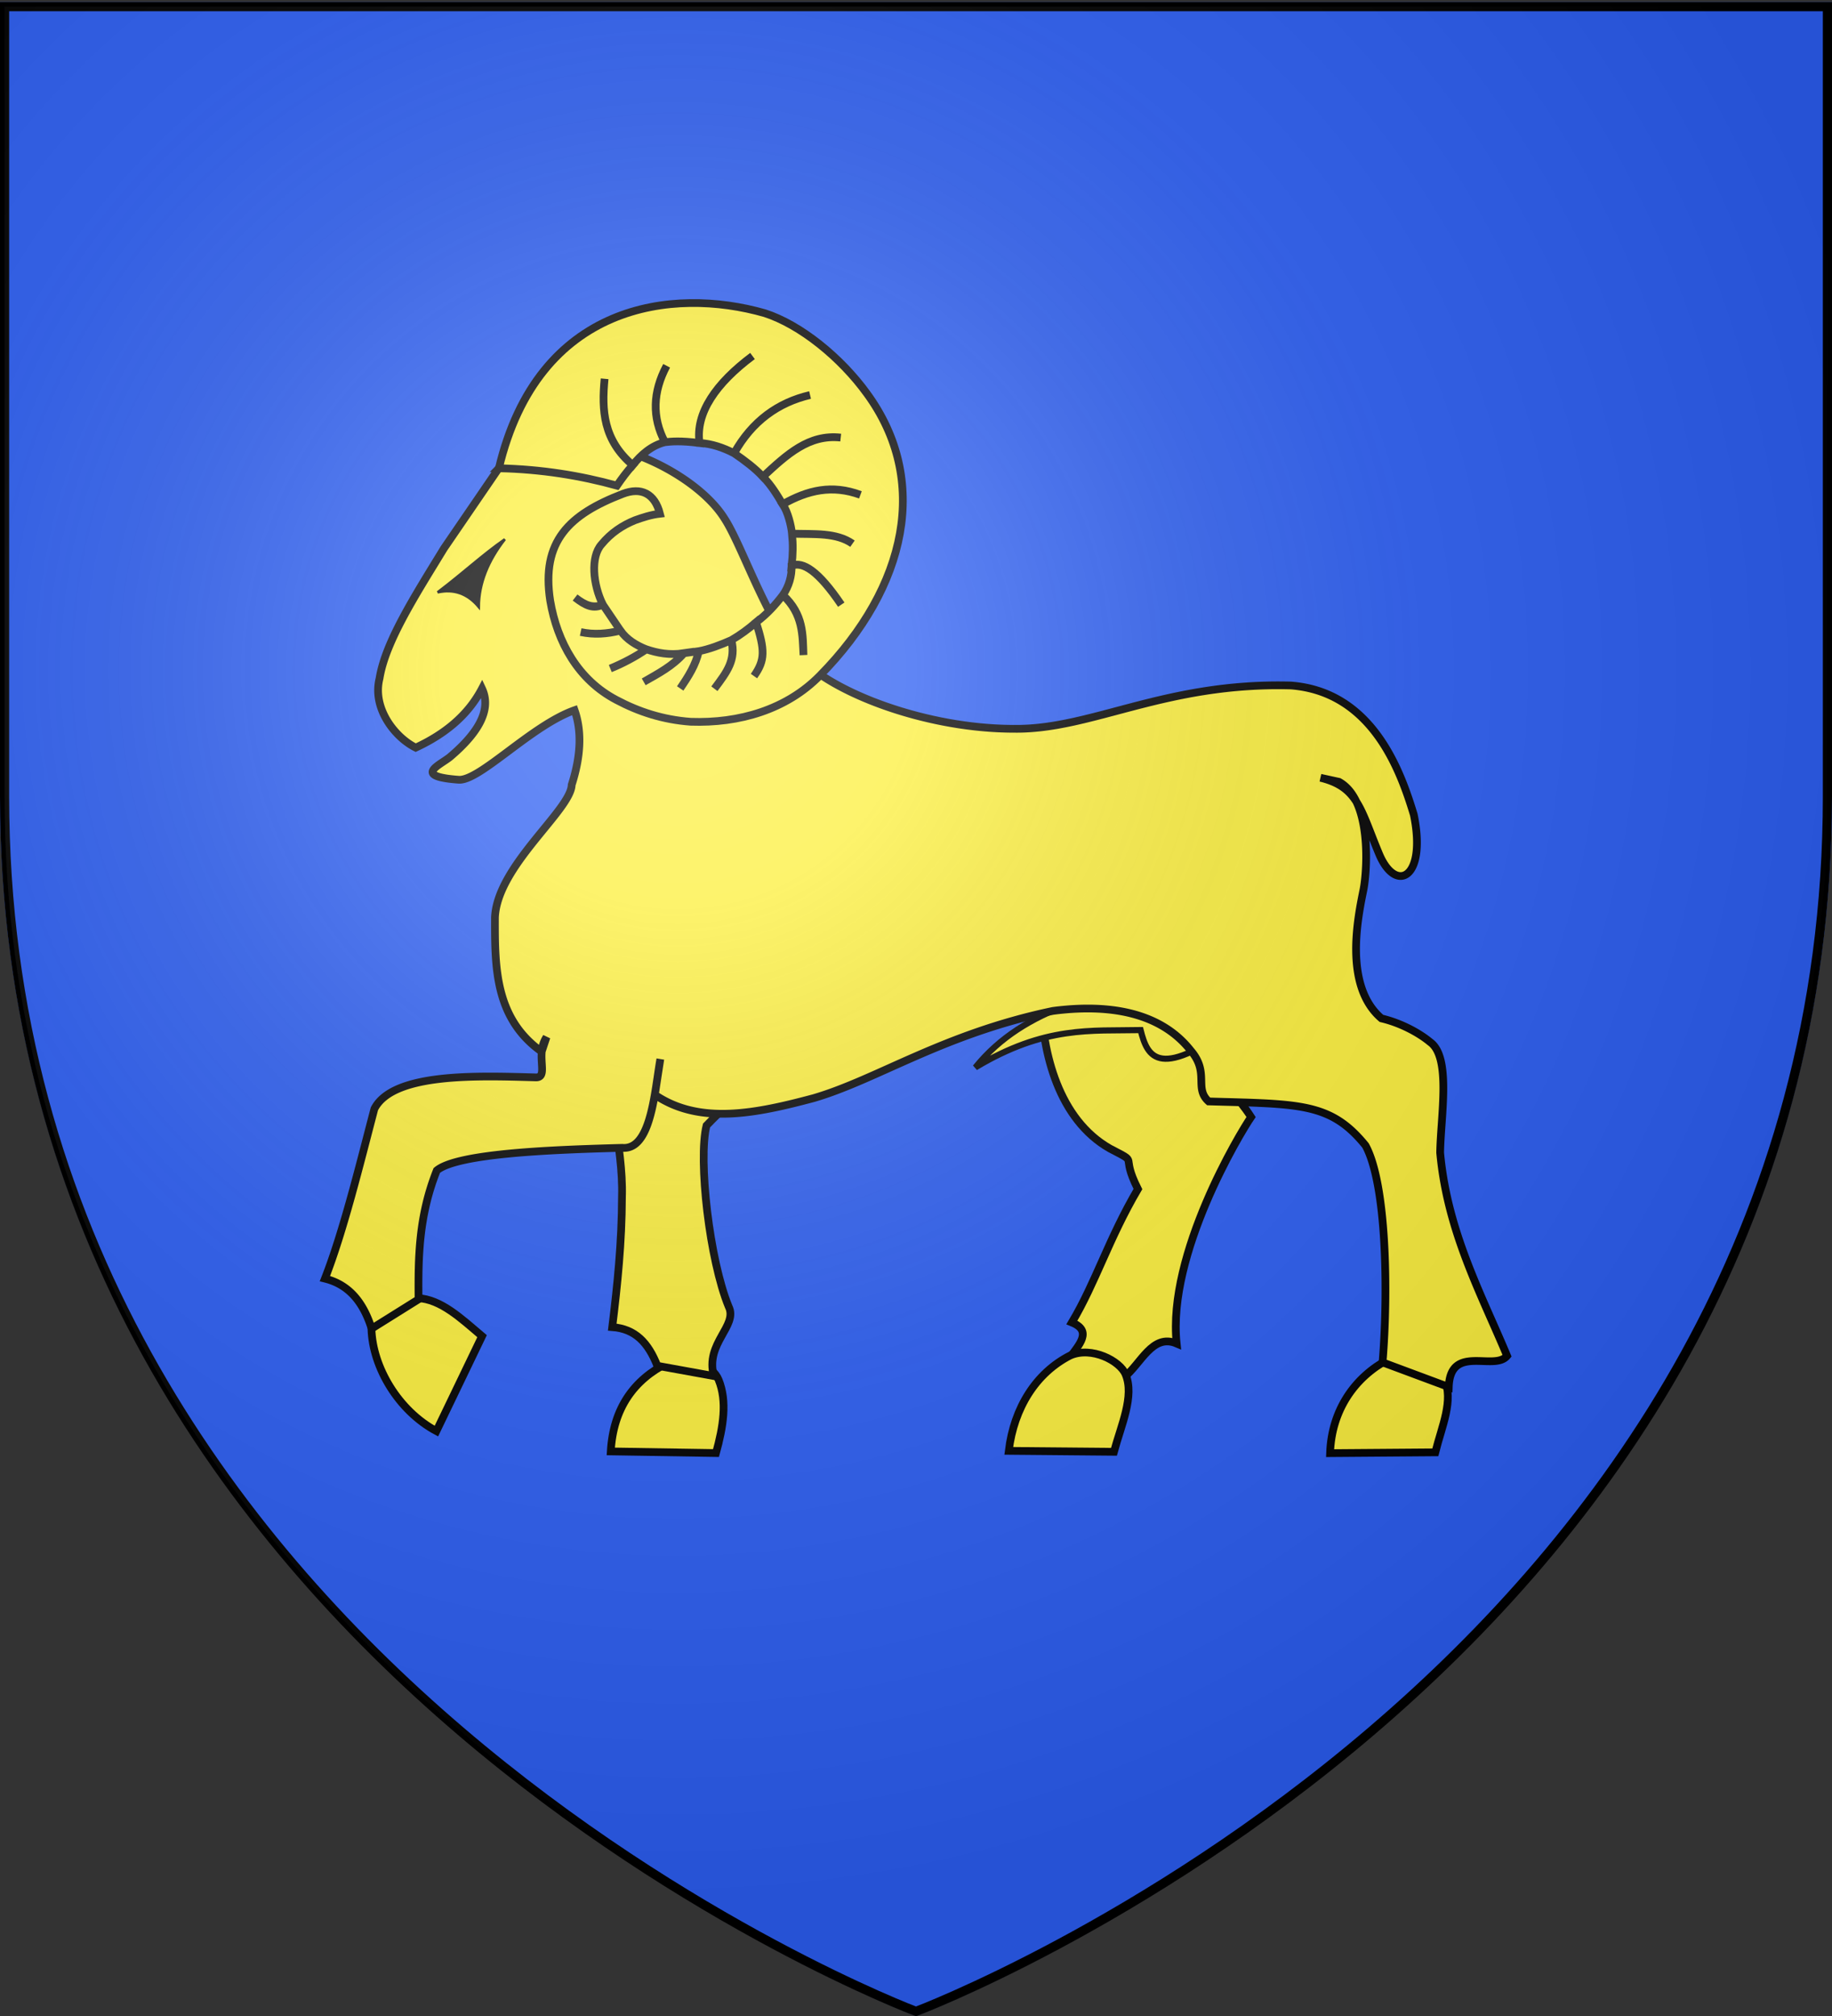
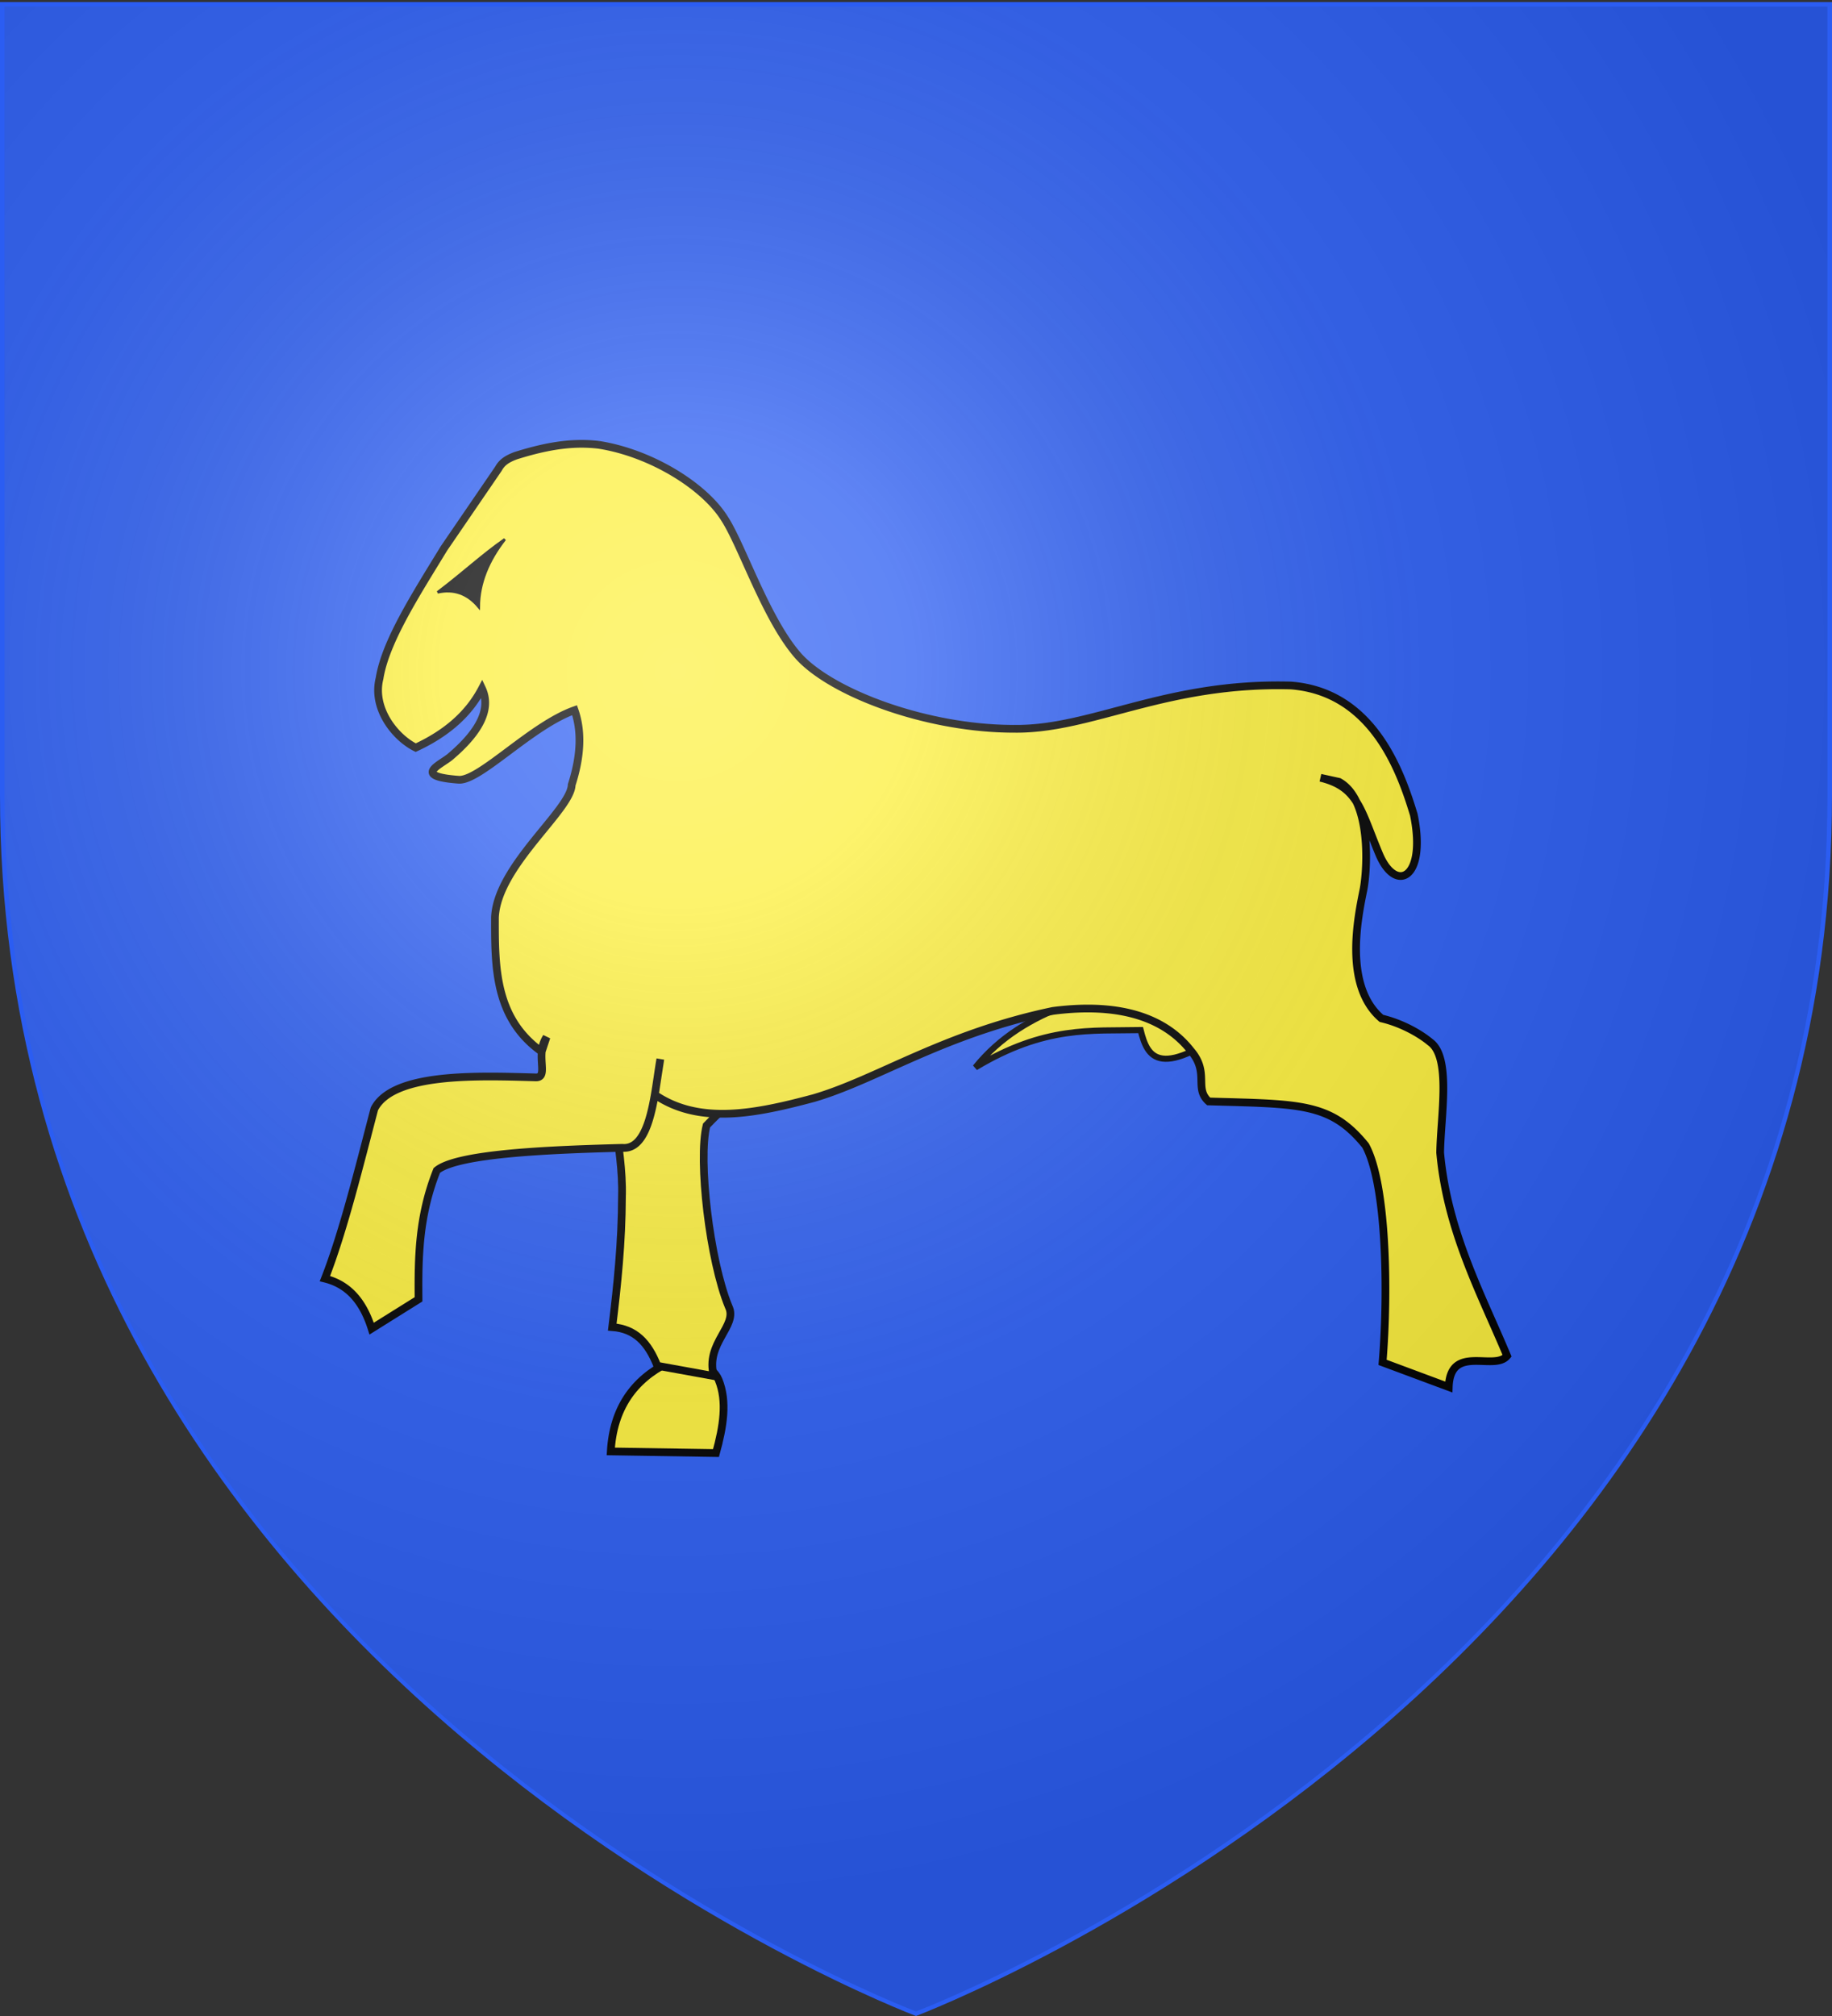
<svg xmlns="http://www.w3.org/2000/svg" xmlns:xlink="http://www.w3.org/1999/xlink" width="600" height="660" version="1.0">
  <rect width="100%" height="100%" fill="#333333" stroke="none" />
  <desc>Flag of Canton of Valais (Wallis)</desc>
  <defs>
    <radialGradient xlink:href="#b" id="c" cx="221.445" cy="226.331" r="300" fx="221.445" fy="226.331" gradientTransform="matrix(1.353 0 0 1.349 -274.93 -113.683)" gradientUnits="userSpaceOnUse" />
    <linearGradient id="b">
      <stop offset="0" style="stop-color:#fff;stop-opacity:.314" />
      <stop offset=".19" style="stop-color:#fff;stop-opacity:.251" />
      <stop offset=".6" style="stop-color:#6b6b6b;stop-opacity:.125" />
      <stop offset="1" style="stop-color:#000;stop-opacity:.125" />
    </linearGradient>
  </defs>
  <g style="opacity:1">
    <path d="M300 660s300-112.833 300-399.588V.68H0v259.732C0 547.167 300 660 300 660" style="fill:#2b5df2;fill-opacity:1;fill-rule:evenodd;stroke:none;stroke-width:1px;stroke-linecap:butt;stroke-linejoin:miter;stroke-opacity:1" />
  </g>
  <g style="display:inline">
-     <path d="M300 658.5S1.5 546.18 1.5 260.728V2.176h597v258.552C598.5 546.18 300 658.5 300 658.5z" style="opacity:1;fill:none;fill-opacity:1;fill-rule:evenodd;stroke:#000;stroke-width:3;stroke-linecap:butt;stroke-linejoin:miter;stroke-miterlimit:4;stroke-dasharray:none;stroke-opacity:1" />
-   </g>
+     </g>
  <g style="fill:#fcef3c">
    <g style="fill:#fcef3c">
-       <path d="M416.005 412.726c-20.475 30.617-33.597 63.014-22.064 85.716 7.034 19.987 21.306 42.244 43.557 46.715 13.48 2.206 3.93.136 15.36 11.512-4.702 21.798-4.19 39.599-8.09 57.21 8.729.585 5.349 7.35 3.462 13.353l22.422.568c4.638-6.955 5.08-19.818 15.337-18.96-14.459-31.878-2.252-85.337-.169-92.507-7.65-6.171-12.846-7.625-16.275-11.004-21.797-24.313 1.395-39.752 22.747-53.648-18.446-26.902-43.467-46.73-76.287-38.955z" style="fill:#fcef3c;fill-rule:evenodd;stroke:#000;stroke-width:3;stroke-linecap:butt;stroke-linejoin:miter;stroke-miterlimit:4;stroke-dasharray:none;stroke-opacity:1;display:inline" transform="matrix(.8 .265 -.265 .801 157.914 -176.625)" />
-       <path d="M448.195 626.217c-10.5 10.587-14.37 26.149-11.052 42.652l38.929-12.493c-.604-10.503.873-23.026-5.163-29.946-3.72-4.3-15.956-6.255-22.714-.213z" style="fill:#fcef3c;fill-rule:evenodd;stroke:#000;stroke-width:3;stroke-linecap:butt;stroke-linejoin:miter;stroke-miterlimit:4;stroke-dasharray:none;stroke-opacity:1;display:inline" transform="matrix(.8 .265 -.265 .801 157.914 -176.625)" />
-     </g>
+       </g>
    <path d="M920.92 324.762c-32.123 6.53-57.261 11.598-73.333 31.428 22.868-13.723 37.955-11.887 54.127-12.222 2.26 8.936 5.891 17.078 33.175-3.492z" style="fill:#fcef3c;fill-opacity:1;fill-rule:evenodd;stroke:#000;stroke-width:2;stroke-linecap:butt;stroke-linejoin:miter;stroke-miterlimit:4;stroke-dasharray:none;stroke-opacity:1" transform="translate(-528.148 -6.735)" />
    <path d="M746.946 452.832c-11.271 5.623-17.942 14.976-18.766 29.07l34.462.538c2.354-8.557 3.786-16.872.835-24.034-1.81-4.443-9.502-8.576-16.531-5.574z" style="fill:#fcef3c;fill-rule:evenodd;stroke:#000;stroke-width:2.53;stroke-linecap:butt;stroke-linejoin:miter;stroke-miterlimit:4;stroke-dasharray:none;stroke-opacity:1;display:inline" transform="translate(-528.148 -6.735)" />
    <path d="m743.43 453.866 18.508 3.361c-2.95-10.783 8.015-16.415 4.844-22.754-6.213-15.072-10.048-48.056-7.238-59.27 9.758-10.148 23.392-21.571 36.86-29.608l12.239-4.979c-.08-8.25-.957-16.05-5.938-21.534-11.247-7.25-23.62-15.183-36.28 3.598-9.432 18.432-20.435 31.29-35.208 38.506-5.358 2.139 1.17 20.234.63 37.437-.043 14.836-1.477 28.795-3.182 42.584 7.533.563 11.757 5.056 14.766 12.66z" style="fill:#fcef3c;fill-rule:evenodd;stroke:#000;stroke-width:2.53;stroke-linecap:butt;stroke-linejoin:miter;stroke-miterlimit:4;stroke-dasharray:none;stroke-opacity:1;display:inline" transform="translate(-528.148 -6.735)" />
-     <path d="M649.802 441.771c.367 12.6 8.835 26.815 21.27 33.48l14.956-31.077c-6.772-5.73-13.448-12.142-21.183-12.469-4.788-.221-14.815 2.421-15.043 10.066zM982.958 451.687c-11.138 5.883-18.702 16.674-19.198 30.783l34.464-.265c2.155-8.61 6.08-16.96 2.963-24.052-1.912-4.4-11.272-9.631-18.23-6.466z" style="fill:#fcef3c;fill-rule:evenodd;stroke:#000;stroke-width:2.53;stroke-linecap:butt;stroke-linejoin:miter;stroke-miterlimit:4;stroke-dasharray:none;stroke-opacity:1;display:inline" transform="translate(-528.148 -6.735)" />
    <path d="M717.253 152.05c-6.919.198-13.538 1.79-20.074 3.823-3.109 1.123-4.703 2.329-5.795 4.324l-17.835 26.076c-9.348 15.32-19.18 30.546-21.101 42.58-2.443 9.696 4.95 19.209 11.854 22.648 9.37-4.358 17.021-10.412 21.708-19.352 2.981 6.37-.294 13.813-10.564 22.464-3.447 2.743-12.216 6.315 3.108 7.408 7.009.112 23.765-17.846 37.777-22.78 2.413 6.879 2.084 15.022-.948 24.441-.231 8.262-24.378 26.478-25.132 43.398-.025 16.04-.13 32.988 15.306 43.952l.026-.08c-.442 4.653 1.46 8.821-2.318 8.49-18.782-.52-46.421-1.559-52.503 10.31-4.735 18.003-10.182 40.26-16.202 55.579 8.481 2.083 12.827 8.544 15.306 16.373l15.358-9.597c-.11-13.543-.01-27.123 5.98-42.186 6.92-5.779 39.623-6.825 60.723-7.408 7.094.637 9.505-9.928 11.064-19.827.52-3.3.947-6.511 1.423-9.228l-1.423 9.228-.368 2.452c14.7 9.996 33.19 6.123 52.002 1.107 20.883-6.101 42.354-21.02 78.347-28.554 24.08-3.13 37.694 3.502 45.127 12.945 6.307 7.284 1.005 12.328 5.9 16.69 29.892.856 39.956.347 51.371 14.422 6.919 12.605 7.498 47.977 5.585 71.003l21.681 8.068c.497-14.227 14.885-5.072 19.1-10.204-8.486-20.32-19.577-40.698-21.919-66.52.163-11.881 3.73-31.278-3.32-36.227-3.201-2.68-9.143-6.134-15.916-7.732-12.568-10.747-7.58-33.634-5.908-42.007 1.206-5.835 2.98-29.353-7.988-35.443l-6.067-1.324c12.511 3.038 13.123 10.575 19.37 25.334 5.533 12.635 15.442 7.471 11.199-13.245-4.29-14.095-13.4-40.234-40.254-42.3-41.316-1.102-65.145 14.511-90.659 14.18-28.472.019-59.311-11.59-70.364-23.517-10.737-11.84-18.703-36.554-24.553-45.429-6.564-10.461-23.858-21.31-41.07-24.019a49 49 0 0 0-7.034-.316zm-10.116 194.21-1.554 4.666c.15-1.554.58-3.155 1.554-4.666z" style="fill:#fcef3c;fill-rule:evenodd;stroke:#000;stroke-width:2.53;stroke-linecap:butt;stroke-linejoin:miter;stroke-miterlimit:4;stroke-dasharray:none;stroke-opacity:1;display:inline" transform="translate(-528.148 -6.735)" />
    <path d="M671.478 200.65c5.292-1.187 9.785.385 13.46 4.776.045-7.761 3.076-15.117 8.55-22.14-7.421 5.163-13.458 10.898-22.01 17.364z" style="fill:#000;fill-opacity:1;fill-rule:evenodd;stroke:#000;stroke-width:.843px;stroke-linecap:butt;stroke-linejoin:miter;stroke-opacity:1;display:inline" transform="translate(-528.148 -6.735)" />
-     <path d="M691.542 160.036c12.852-54.157 57.009-59.385 87.062-50.78 11.64 3.75 24.891 14.435 33.542 26.412 20.513 28.168 13.232 63.06-15.433 92.2-10.984 11.216-26.522 15.714-42.385 15.16-9.13-.681-17.055-3.304-24.241-7.12-12.582-6.57-19.433-18.912-21.743-32.509-3.007-19.48 6.167-28.22 23.79-34.99 5.963-2.274 10.45-.145 12.155 6.507-2.983.346-5.589 1.215-8.163 2.128-4.091 1.66-7.842 4.104-10.991 7.928-3.61 4.04-2.837 13.106.47 19.72-3.154 1.499-5.592.376-9.11-2.344 3.48 2.696 5.939 3.552 9.11 2.343l5.743 8.484c-4.344 1.06-8.714 1.425-13.02.48 4.276.93 8.622.659 13.018-.477 2.103 2.987 5.141 4.788 8.518 6.16-3.708 2.41-7.59 4.576-11.825 6.255 4.231-1.767 8.181-3.845 11.803-6.286 3.615 1.204 7.489 2.001 12.332 1.27-3.746 4.247-8.362 6.647-13.197 9.382 4.804-2.778 9.422-5.176 13.2-9.378 1.71-.283 2.123-.25 4.815-.648-.951 4.35-3.428 8.318-6.07 12.182 2.643-3.86 5.172-7.756 6.072-12.181 3.573-.692 7.137-2.082 10.699-3.632 1.6 6.408-1.334 10.242-5.571 15.905 4.27-5.648 6.954-9.334 5.558-15.896 3.005-1.762 5.652-3.746 8.104-5.852 2.856 9.064 3.036 12.424-.695 17.594 3.718-5.374 3.552-8.58.694-17.588 3.461-2.577 6.269-5.645 8.782-8.935 6.887 6.372 6.494 13.052 6.734 19.657-.373-6.409-.018-13.298-6.735-19.635 1.983-2.923 2.936-6.21 2.843-9.596 3.633-1.46 8.667 1.487 16.267 12.733-7.6-11.169-12.542-14.17-16.24-12.795.404-3.872.47-6.75.112-10.418 7.378.227 14.526-.428 19.8 3.248-5.276-3.684-12.355-3.084-19.799-3.275-.308-2.752-1.328-7.072-3.061-9.624 8.305-4.7 16.142-6.558 25.452-3.085-9.237-3.354-17.218-1.535-25.455 3.097-1.66-2.785-3.666-6.206-6.472-9.037 7.92-7.35 15.046-13.977 25.477-12.808-10.397-1.125-17.599 5.48-25.49 12.821-2.552-2.763-5.937-5.31-9.417-7.696 5.921-10.53 14.368-16.609 24.872-19.058-10.423 2.46-18.971 8.512-24.872 19.058-3.592-1.84-7.325-3.13-11.33-3.363-1.41-9.765 5.397-19.559 17.353-28.47-11.925 8.904-18.777 18.696-17.342 28.483-6.368-.802-9.188-.498-11.333-.275-4.292-8.114-3.999-16.454.55-25.004-4.522 8.533-4.839 16.83-.556 25.001-4.389 1.094-7.8 4.078-10.54 7.518-9.713-8.222-10.192-17.918-9.22-28.263-.993 10.282-.448 20.015 9.22 28.263-2.04 2.287-3.43 4.19-5.186 6.713-11.982-3.302-24.75-5.377-38.655-5.684z" style="fill:#fcef3c;fill-rule:evenodd;stroke:#000;stroke-width:2.53;stroke-linecap:butt;stroke-linejoin:miter;stroke-miterlimit:4;stroke-dasharray:none;stroke-opacity:1;display:inline" transform="translate(-528.148 -6.735)" />
  </g>
  <g style="opacity:.98;display:inline">
    <g style="display:inline">
      <path d="M102.698 630.563s298.5-112.32 298.5-397.771V-25.76h-597v258.552c0 285.451 298.5 397.771 298.5 397.771" style="opacity:1;fill:url(#c);fill-opacity:1;fill-rule:evenodd;stroke:none;stroke-width:1px;stroke-linecap:butt;stroke-linejoin:miter;stroke-opacity:1" transform="translate(197.302 27.937)" />
    </g>
  </g>
</svg>